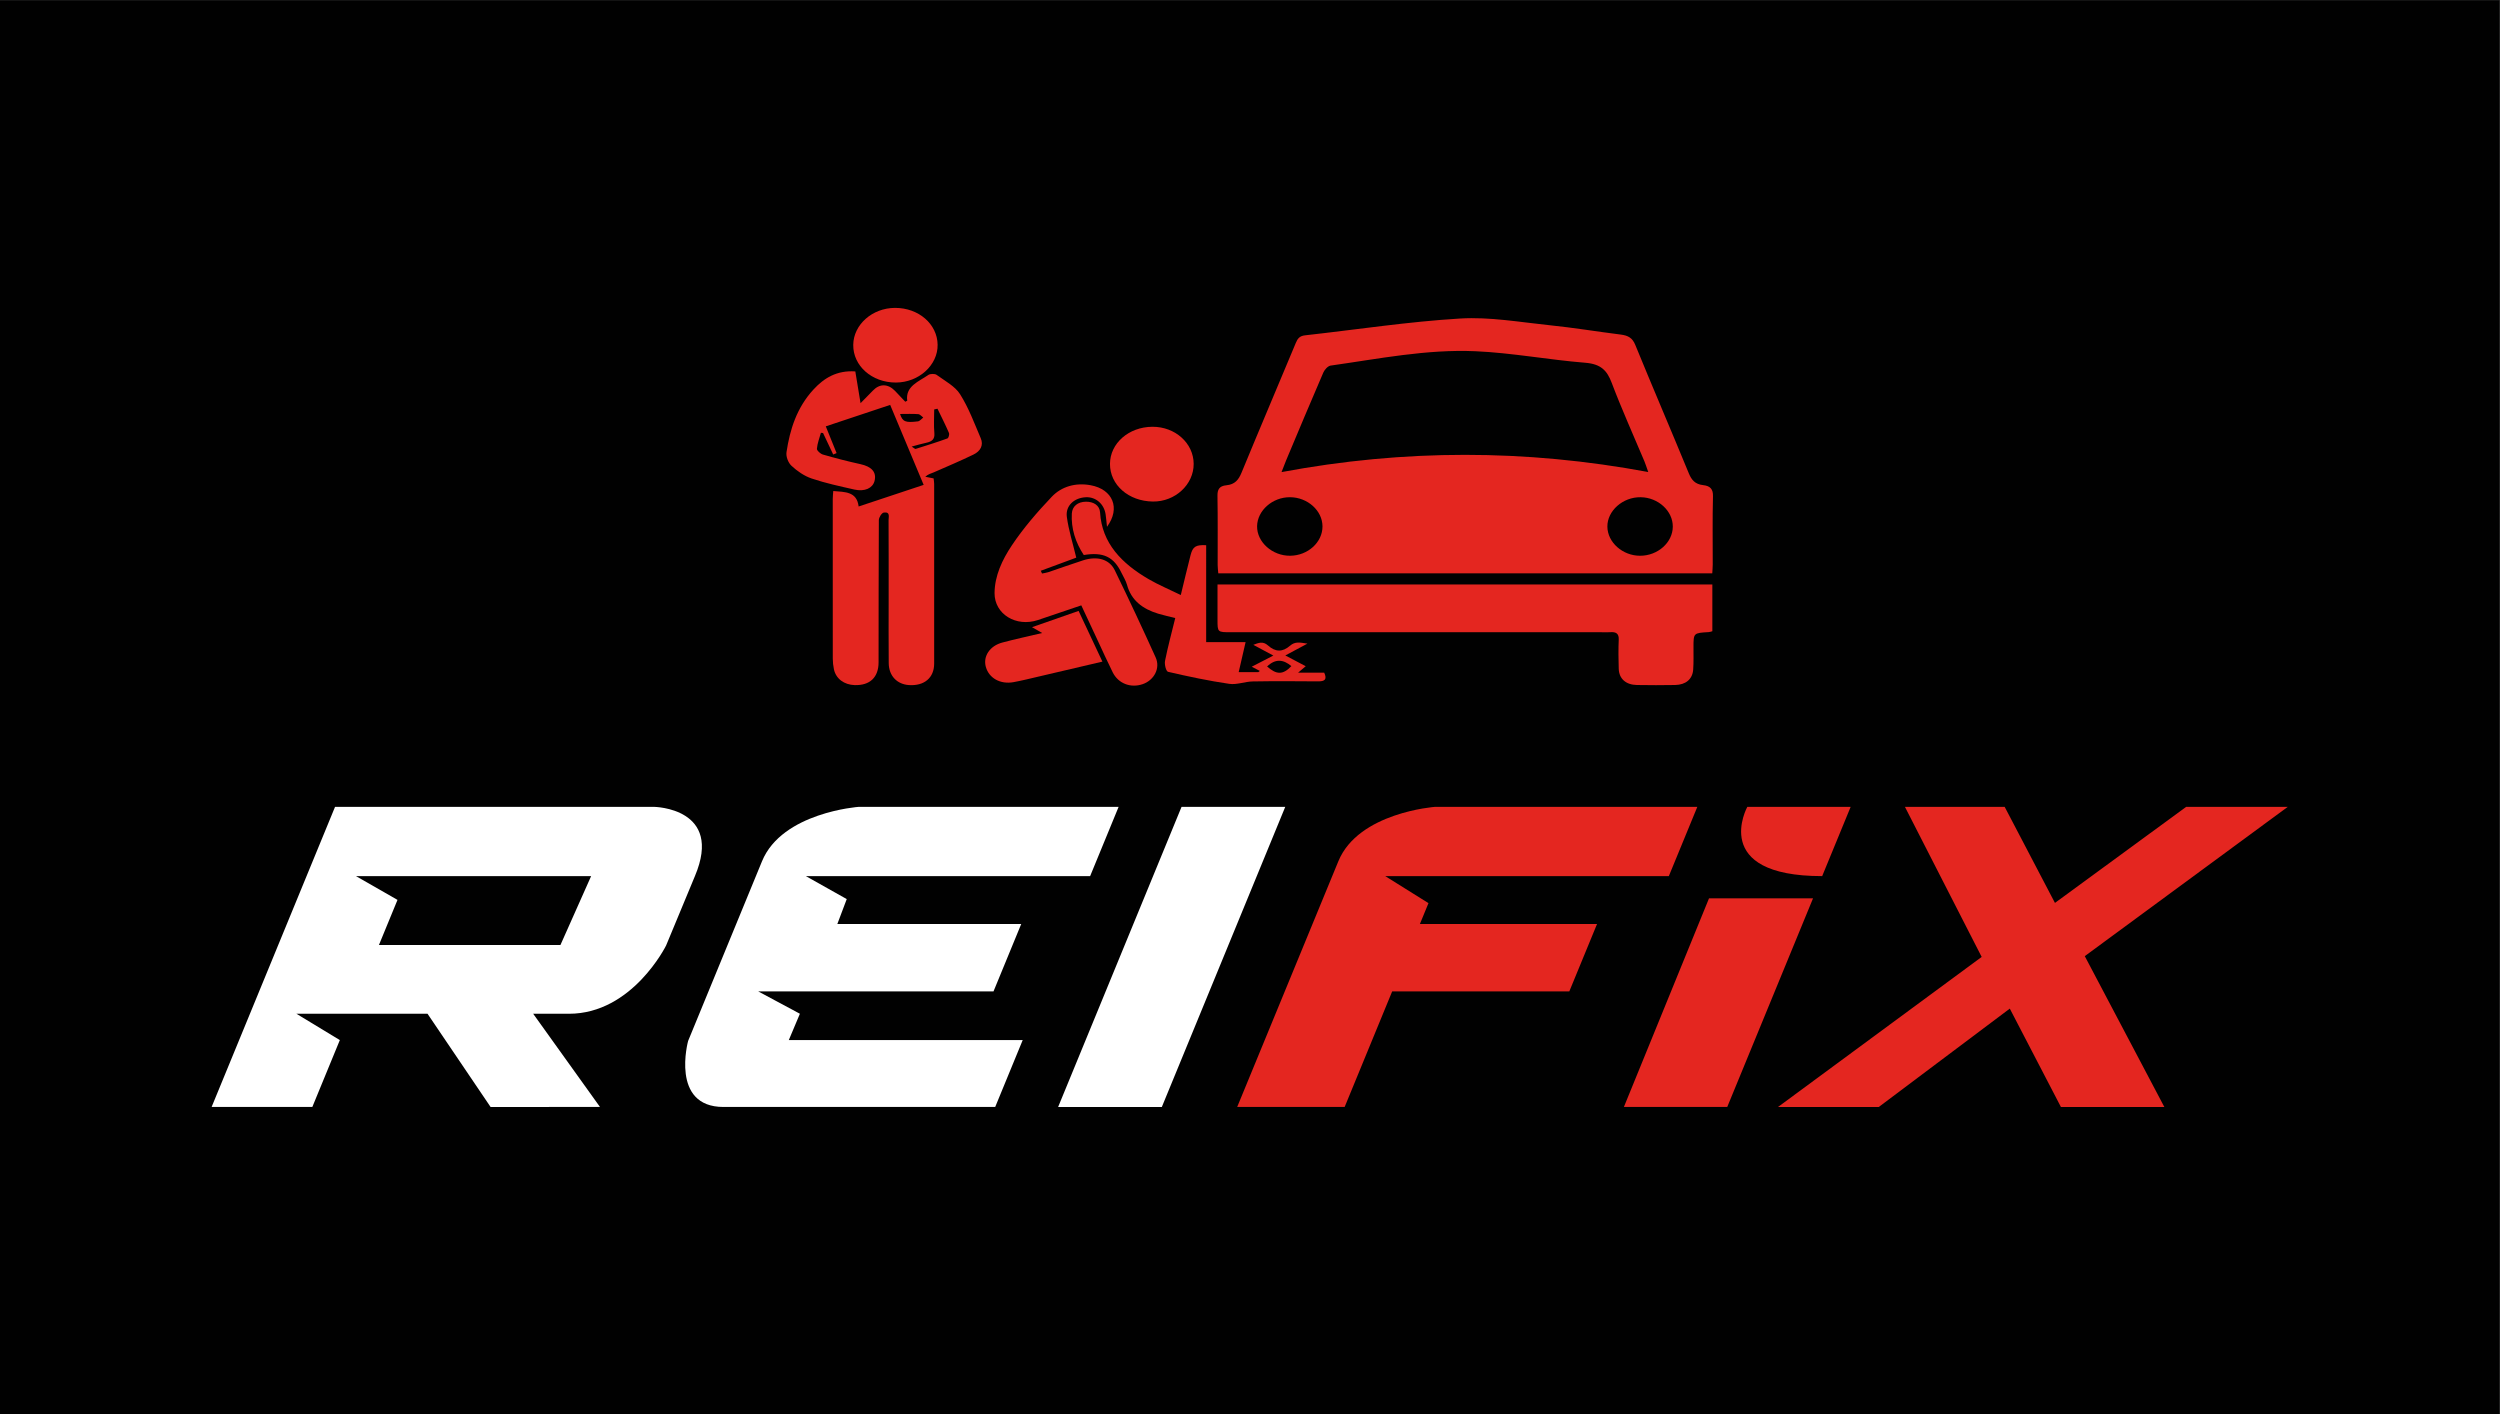
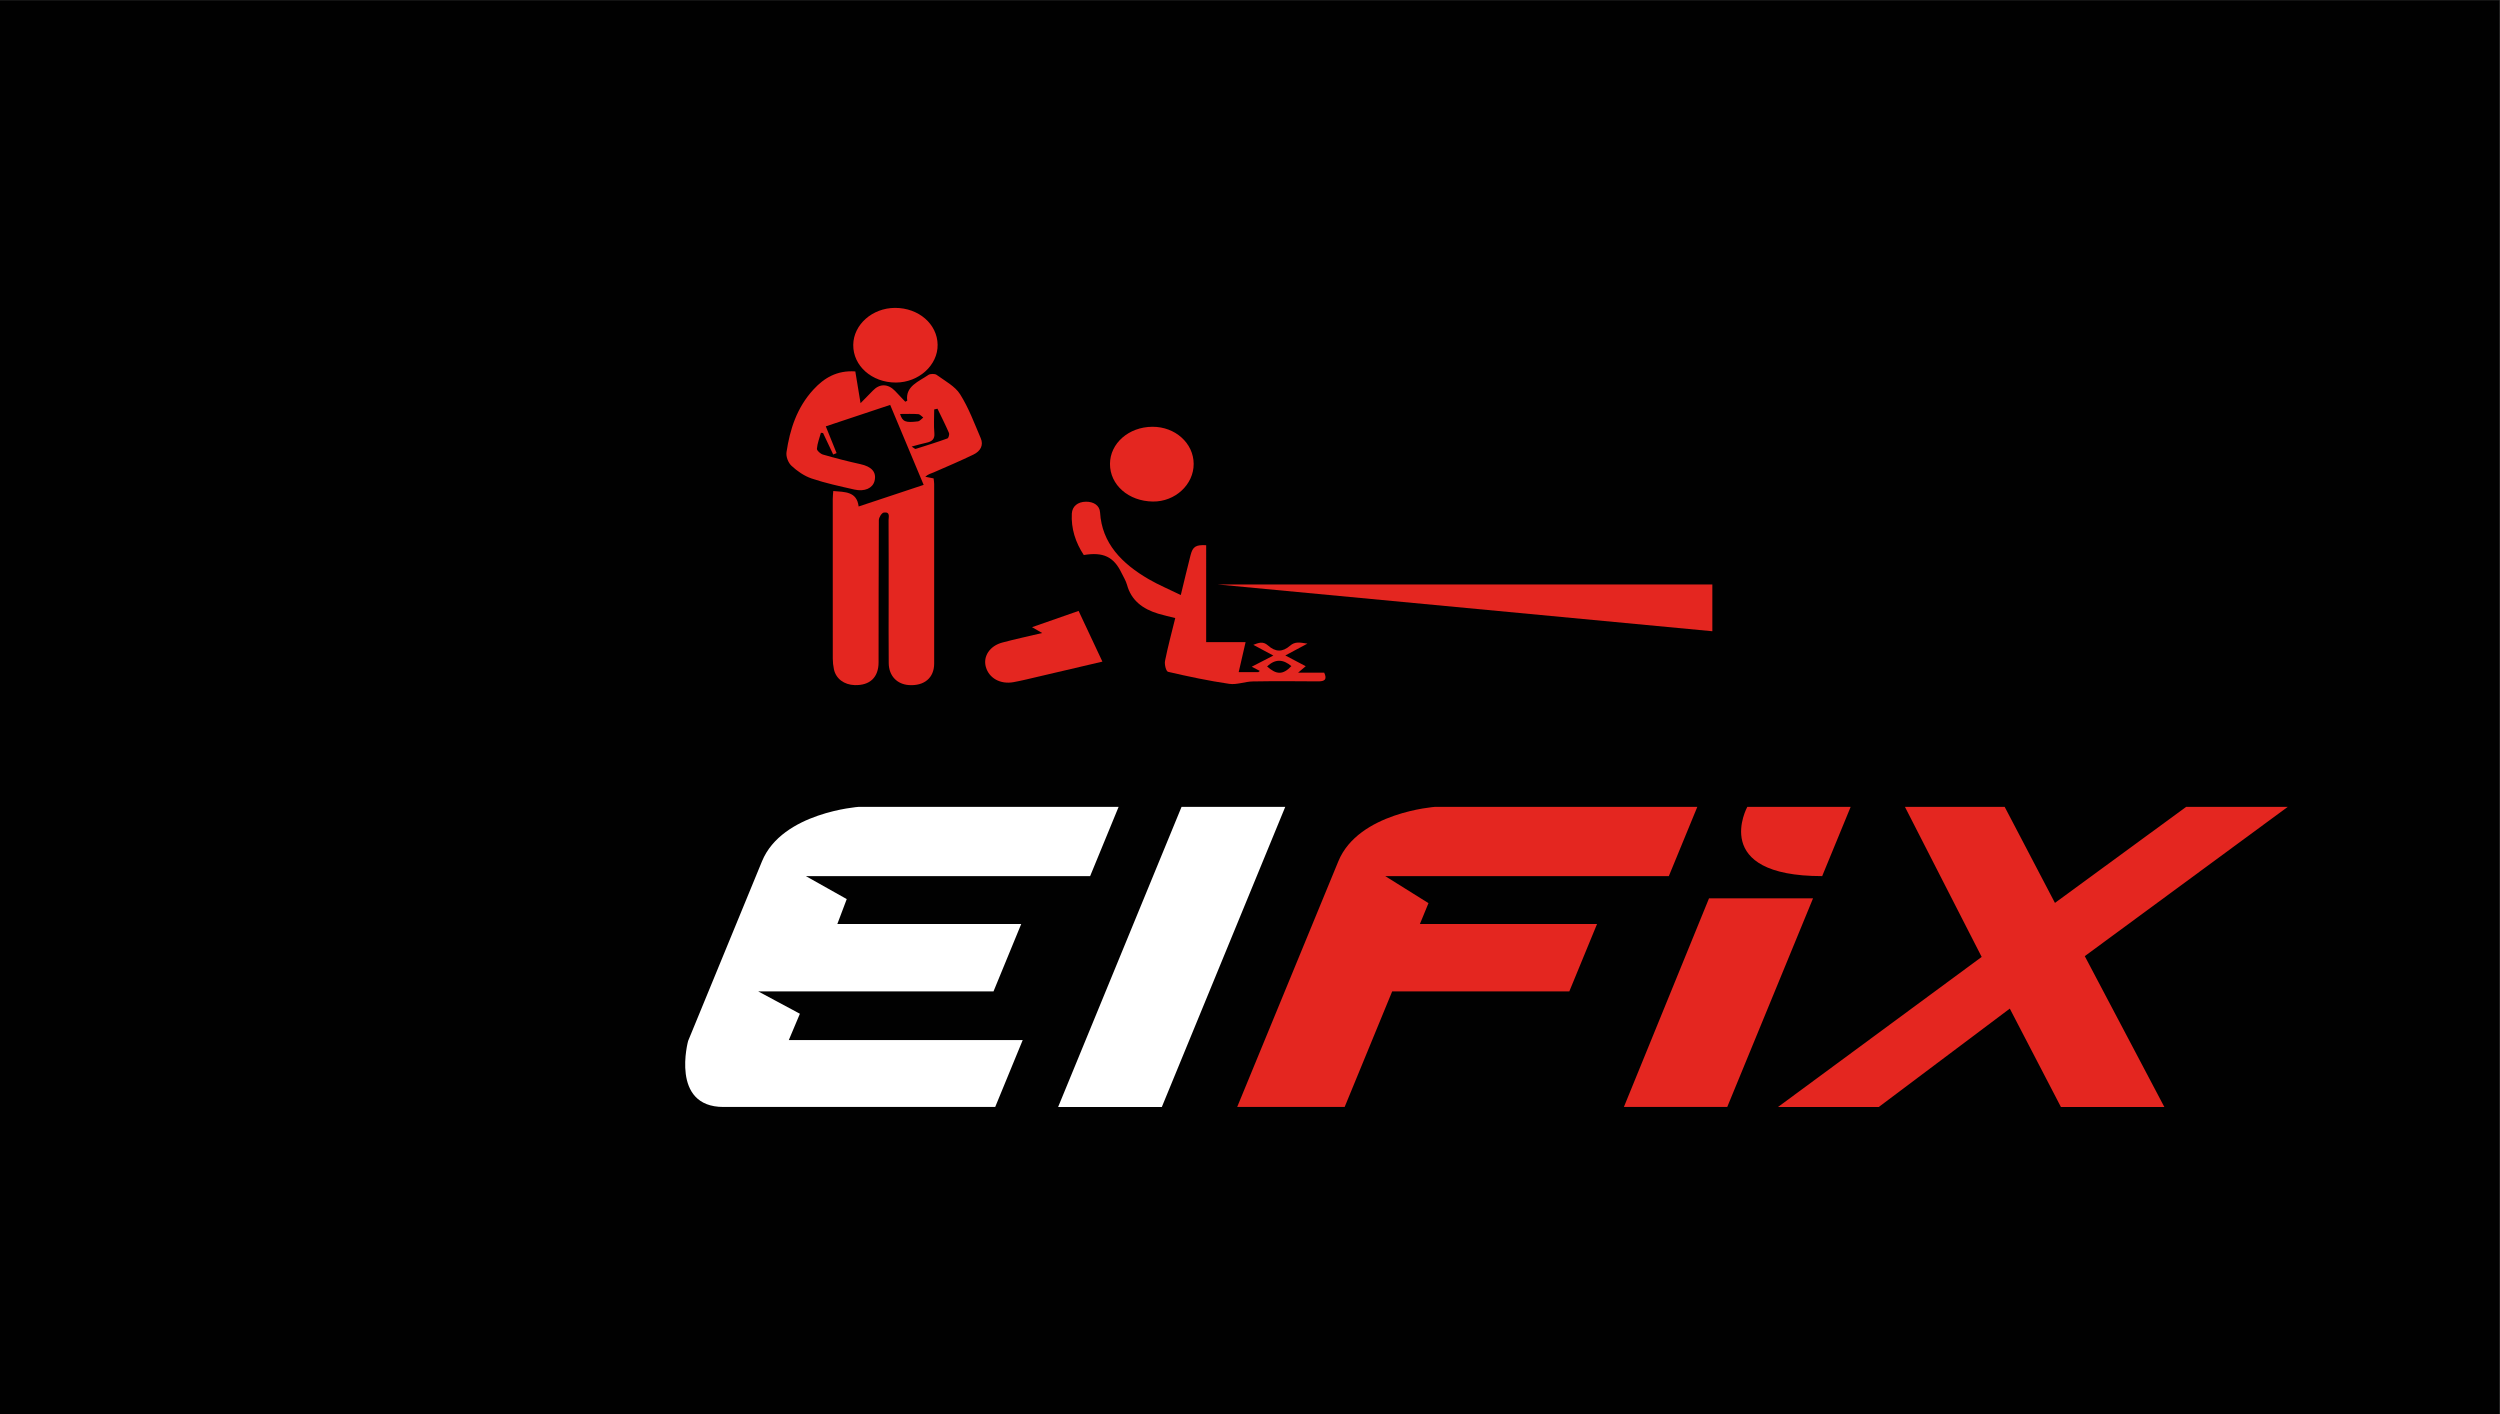
<svg xmlns="http://www.w3.org/2000/svg" xmlns:ns1="http://sodipodi.sourceforge.net/DTD/sodipodi-0.dtd" xmlns:ns2="http://www.inkscape.org/namespaces/inkscape" version="1.1" id="svg2" width="793.701" height="449.075" viewBox="0 0 793.701 449.075" ns1:docname="Logo_210mm(1).ai">
  <rect x="0" y="0" width="793.701" height="449.075" fill="#333333" stroke="none" />
  <defs id="defs6">
    <clipPath clipPathUnits="userSpaceOnUse" id="clipPath18">
      <path d="M 0,336.806 H 595.276 V 0 H 0 Z" id="path16" />
    </clipPath>
  </defs>
  <ns1:namedview id="namedview4" pagecolor="#ffffff" bordercolor="#000000" borderopacity="0.25" ns2:showpageshadow="2" ns2:pageopacity="0.0" ns2:pagecheckerboard="0" ns2:deskcolor="#d1d1d1" />
  <g id="g8" ns2:groupmode="layer" ns2:label="Logo_210mm(1)" transform="matrix(1.333,0,0,-1.333,0,449.075)">
    <path d="M 0,0 H 595.275 V 336.805 H 0 Z" style="fill:#010101;fill-opacity:1;fill-rule:nonzero;stroke:none" id="path10" />
    <g id="g12">
      <g id="g14" clip-path="url(#clipPath18)">
        <g id="g20" transform="translate(133.482,111.824)">
-           <path d="m 0,0 h -43.229 l 4.417,10.741 -9.892,5.662 h 56.01 z m 25.164,-0.12 6.862,16.523 c 6.862,16.25 -9.703,16.493 -9.703,16.493 h -76.01 l -29.394,-71.475 h 23.986 l 6.55,15.927 -10.335,6.271 h 31.222 l 15.017,-22.198 H 9.415 l -15.909,22.198 h 8.523 c 15.119,0 23.135,16.261 23.135,16.261" style="fill:#ffffff;fill-opacity:1;fill-rule:nonzero;stroke:none" id="path22" />
-         </g>
+           </g>
        <g id="g24" transform="translate(172.31,73.245)">
          <path d="m 0,0 h 64.717 l 6.55,15.927 H 15.558 l 2.643,6.272 -9.919,5.32 h 56.029 l 6.606,16.063 H 27.121 l 2.237,5.927 -9.741,5.473 h 67.711 l 6.783,16.494 H 32.199 c 0,0 -18.226,-1.299 -23.017,-12.949 L -8.423,15.718 C -8.423,15.718 -12.717,0 0,0" style="fill:#ffffff;fill-opacity:1;fill-rule:nonzero;stroke:none" id="path26" />
        </g>
        <g id="g28" transform="translate(281.409,144.72)">
          <path d="M 0,0 H 24.699 L -4.695,-71.476 h -24.699 z" style="fill:#ffffff;fill-opacity:1;fill-rule:nonzero;stroke:none" id="path30" />
        </g>
        <g id="g32" transform="translate(404.25,144.72)">
          <path d="m 0,0 -6.783,-16.494 h -67.545 l 10.299,-6.438 -2.041,-4.962 h 42.19 l -6.606,-16.062 h -42.189 l -11.317,-27.52 h -25.596 l 24.098,58.527 C -80.698,-1.299 -62.472,0 -62.472,0 Z" style="fill:#e42620;fill-opacity:1;fill-rule:nonzero;stroke:none" id="path34" />
        </g>
        <g id="g36" transform="translate(411.377,73.245)">
          <path d="M 0,0 H -24.615 L -4.341,49.69 H 20.435 Z" style="fill:#e42620;fill-opacity:1;fill-rule:nonzero;stroke:none" id="path38" />
        </g>
        <g id="g40" transform="translate(433.988,128.226)">
          <path d="M 0,0 6.783,16.494 H -17.832 C -17.832,16.494 -26.926,0 0,0" style="fill:#e42620;fill-opacity:1;fill-rule:nonzero;stroke:none" id="path42" />
        </g>
        <g id="g44" transform="translate(453.698,144.72)">
          <path d="M 0,0 H 23.756 L 35.729,-22.873 66.981,0 H 91.177 L 42.832,-35.552 61.782,-71.476 H 37.15 L 24.974,-48.05 -6.225,-71.476 h -23.999 l 48.501,35.738 z" style="fill:#e42620;fill-opacity:1;fill-rule:nonzero;stroke:none" id="path46" />
        </g>
        <g id="g48" transform="translate(214.367,238.293)">
          <path d="m 0,0 c 0.592,-1.85 1.291,-2.129 4.251,-1.759 0.464,0.058 0.852,0.598 1.276,0.916 C 5.129,-0.562 4.752,-0.071 4.332,-0.039 2.967,0.065 1.586,0 0,0 M 8.913,1.252 C 8.652,1.195 8.391,1.139 8.13,1.083 8.13,-0.802 8.002,-2.697 8.171,-4.569 8.302,-6.009 7.596,-6.575 6.2,-6.865 5.152,-7.082 4.129,-7.4 2.762,-7.762 c 0.598,-0.373 0.815,-0.6 0.928,-0.565 2.543,0.8 5.091,1.593 7.586,2.501 0.291,0.105 0.521,0.963 0.363,1.329 -0.835,1.942 -1.804,3.837 -2.726,5.749 M -15.909,-18.35 c 2.79,-0.243 5.618,-0.088 6.044,-3.682 5.261,1.749 10.259,3.411 15.485,5.148 -2.671,6.382 -5.27,12.591 -7.973,19.048 -5.163,-1.72 -10.167,-3.387 -15.335,-5.108 0.907,-2.248 1.74,-4.312 2.574,-6.377 -0.271,-0.108 -0.541,-0.217 -0.811,-0.325 -0.806,1.705 -1.611,3.41 -2.416,5.115 -0.17,0.016 -0.339,0.032 -0.509,0.048 -0.345,-1.263 -0.849,-2.516 -0.951,-3.795 -0.035,-0.445 0.828,-1.211 1.441,-1.389 2.942,-0.85 5.918,-1.623 8.921,-2.281 2.68,-0.587 3.896,-1.918 3.361,-4.009 -0.436,-1.706 -2.34,-2.601 -4.785,-2.046 -3.426,0.779 -6.889,1.517 -10.185,2.631 -1.791,0.606 -3.471,1.779 -4.81,3.03 -0.81,0.757 -1.344,2.209 -1.188,3.252 0.812,5.411 2.454,10.619 6.44,14.936 2.477,2.683 5.511,4.591 9.948,4.291 0.39,-2.369 0.782,-4.743 1.247,-7.563 1.155,1.174 2.064,2.072 2.941,2.995 1.602,1.687 3.587,1.672 5.27,-0.068 C -0.359,4.63 0.461,3.742 1.239,2.918 1.589,3.095 1.713,3.134 1.71,3.159 1.224,6.618 4.435,7.707 6.761,9.309 7.184,9.6 8.294,9.615 8.694,9.325 c 1.981,-1.436 4.411,-2.726 5.598,-4.612 2.072,-3.288 3.412,-6.953 4.932,-10.504 0.703,-1.643 -0.073,-3.067 -1.727,-3.868 -3.099,-1.501 -6.289,-2.854 -9.457,-4.239 -0.631,-0.275 -1.337,-0.416 -2.032,-1.051 0.624,-0.125 1.248,-0.25 1.982,-0.397 0.043,-0.409 0.133,-0.859 0.133,-1.309 0.008,-14.265 0.016,-28.53 0,-42.795 -0.004,-3.382 -2.348,-5.351 -5.987,-5.118 -2.862,0.183 -4.806,2.207 -4.836,5.217 -0.052,5.018 -0.016,10.038 -0.016,15.057 -10e-4,6.34 0.014,12.68 -0.021,19.02 -0.004,0.745 0.455,2.016 -1.132,1.793 -0.505,-0.071 -1.179,-1.166 -1.183,-1.795 -0.073,-11.293 -0.039,-22.587 -0.064,-33.88 -0.007,-3.587 -2.074,-5.515 -5.665,-5.419 -2.536,0.068 -4.493,1.519 -4.97,3.763 -0.178,0.837 -0.271,1.702 -0.272,2.554 -0.017,12.68 -0.013,25.36 -0.007,38.04 0,0.581 0.074,1.161 0.121,1.868" style="fill:#e42620;fill-opacity:1;fill-rule:nonzero;stroke:none" id="path50" />
        </g>
        <g id="g52" transform="translate(289.975,197.69)">
-           <path d="m 0,0 h 117.854 v -11.141 c -0.311,-0.078 -0.579,-0.19 -0.855,-0.206 -3.633,-0.214 -3.627,-0.211 -3.636,-3.579 -0.004,-1.782 0.054,-3.569 -0.072,-5.345 -0.162,-2.281 -1.756,-3.63 -4.304,-3.677 -3.031,-0.055 -6.065,-0.054 -9.096,-0.001 -2.633,0.045 -4.256,1.491 -4.333,3.859 -0.074,2.309 -0.102,4.624 -0.001,6.931 0.062,1.424 -0.578,1.914 -2.078,1.788 -0.66,-0.056 -1.331,-0.008 -1.996,-0.008 -29.437,0 -58.873,0 -88.31,0 -3.17,0 -3.171,0.003 -3.173,2.919 -0.001,2.759 0,5.519 0,8.46" style="fill:#e42620;fill-opacity:1;fill-rule:nonzero;stroke:none" id="path54" />
+           <path d="m 0,0 h 117.854 v -11.141 " style="fill:#e42620;fill-opacity:1;fill-rule:nonzero;stroke:none" id="path54" />
        </g>
        <g id="g56" transform="translate(257.532,192.713)">
-           <path d="m 0,0 c -3.592,-1.217 -6.958,-2.368 -10.333,-3.499 -5.189,-1.739 -10.355,1.41 -10.325,6.411 0.024,4.14 1.833,7.948 4.111,11.363 2.738,4.103 6.053,7.947 9.522,11.597 2.278,2.397 5.6,3.411 9.246,2.739 C 7.486,27.641 9.408,23.173 6.12,18.706 5.992,19.895 5.925,20.775 5.797,21.649 5.429,24.167 3.431,25.88 1.046,25.75 -1.709,25.599 -3.8,23.725 -3.444,21.073 -3.02,17.91 -2.023,14.808 -1.199,11.362 -3.687,10.442 -6.666,9.341 -9.645,8.24 -9.548,8.021 -9.45,7.802 -9.353,7.583 c 0.51,0.107 1.04,0.165 1.526,0.328 2.762,0.929 5.495,1.928 8.273,2.816 3.358,1.074 6.244,0.27 7.525,-2.359 3.354,-6.886 6.6,-13.816 9.745,-20.78 1.167,-2.585 -0.392,-5.436 -3.114,-6.362 -2.855,-0.972 -5.791,0.151 -7.12,2.823 -1.287,2.589 -2.465,5.22 -3.689,7.834 C 2.571,-5.508 1.353,-2.896 0,0" style="fill:#e42620;fill-opacity:1;fill-rule:nonzero;stroke:none" id="path58" />
-         </g>
+           </g>
        <g id="g60" transform="translate(301.786,178.156)">
          <path d="M 0,0 C 2.26,-2.018 3.794,-2.003 5.78,0.087 3.923,1.652 2.027,1.944 0,0 M -5.125,5.794 C -5.717,3.219 -6.22,1.034 -6.766,-1.342 h 4.682 c 0.119,0.093 0.238,0.186 0.357,0.278 -0.572,0.299 -1.145,0.597 -1.932,1.008 1.802,0.929 3.3,1.701 5.146,2.653 -1.808,0.969 -3.291,1.763 -4.773,2.557 1.245,0.459 2.267,0.954 3.51,-0.159 C 1.991,3.412 3.668,3.391 5.447,4.932 6.683,6.004 7.782,5.714 9.604,5.441 7.689,4.417 6.207,3.625 4.337,2.626 6.073,1.711 7.549,0.934 9.2,0.064 8.665,-0.389 8.196,-0.785 7.383,-1.473 h 6.22 C 14.334,-3.1 13.744,-3.56 12.134,-3.546 6.955,-3.501 1.774,-3.47 -3.403,-3.562 -5.277,-3.595 -7.219,-4.4 -8.999,-4.139 c -4.91,0.719 -9.771,1.746 -14.588,2.868 -0.484,0.113 -0.892,1.764 -0.724,2.603 0.684,3.43 1.606,6.821 2.434,10.204 -1.416,0.357 -2.734,0.64 -4.013,1.022 -3.798,1.134 -6.476,3.233 -7.464,6.853 -0.277,1.011 -0.879,1.953 -1.347,2.921 -1.829,3.78 -4.311,4.985 -8.962,4.212 -1.986,3.02 -3.044,6.318 -2.847,9.871 0.096,1.746 1.423,2.808 3.366,2.827 1.804,0.017 3.258,-0.859 3.361,-2.562 0.443,-7.329 5.141,-12.157 11.616,-15.913 2.331,-1.352 4.874,-2.415 7.61,-3.751 0.809,3.318 1.531,6.396 2.316,9.461 0.531,2.075 1.234,2.531 3.728,2.406 V 17.468 5.794 Z" style="fill:#e42620;fill-opacity:1;fill-rule:nonzero;stroke:none" id="path62" />
        </g>
        <g id="g64" transform="translate(213.365,245.78)">
          <path d="m 0,0 c -5.716,-0.005 -10.212,3.978 -10.147,8.991 0.063,4.812 4.546,8.775 9.944,8.789 C 5.423,17.796 9.877,13.943 9.948,9 10.018,4.137 5.45,0.005 0,0" style="fill:#e42620;fill-opacity:1;fill-rule:nonzero;stroke:none" id="path66" />
        </g>
        <g id="g68" transform="translate(284.297,226.408)">
          <path d="m 0,0 c 0.021,-4.926 -4.415,-9.027 -9.702,-8.968 -5.805,0.064 -10.244,3.952 -10.23,8.959 0.014,4.913 4.472,8.817 10.101,8.846 C -4.397,8.865 -0.021,4.931 0,0" style="fill:#e42620;fill-opacity:1;fill-rule:nonzero;stroke:none" id="path70" />
        </g>
        <g id="g72" transform="translate(248.209,186.128)">
          <path d="M 0,0 C -1.01,0.58 -1.578,0.907 -2.411,1.386 1.397,2.717 4.943,3.956 8.682,5.263 10.58,1.218 12.419,-2.701 14.35,-6.816 9.097,-8.048 4.044,-9.238 -1.013,-10.415 c -1.926,-0.449 -3.847,-0.931 -5.795,-1.289 -3.144,-0.578 -5.848,0.944 -6.602,3.622 -0.706,2.508 0.912,5.006 3.926,5.811 C -6.52,-1.48 -3.509,-0.833 0,0" style="fill:#e42620;fill-opacity:1;fill-rule:nonzero;stroke:none" id="path74" />
        </g>
        <g id="g76" transform="translate(390.632,204.526)">
-           <path d="m 0,0 c -4.166,-0.006 -7.76,3.182 -7.804,6.922 -0.045,3.775 3.683,7.08 7.92,7.021 C 4.306,13.885 7.81,10.671 7.778,6.918 7.745,3.153 4.207,0.006 0,0 m -85.41,19.927 c 0.54,1.38 0.807,2.11 1.109,2.829 2.931,6.965 5.842,13.936 8.843,20.877 0.291,0.673 1.074,1.565 1.751,1.661 11.438,1.614 22.858,3.931 34.482,3.419 8.745,-0.385 17.411,-2.045 26.152,-2.745 3.742,-0.299 5.193,-1.853 6.299,-4.776 2.381,-6.298 5.175,-12.471 7.791,-18.698 0.255,-0.607 0.445,-1.235 0.914,-2.552 -29.286,5.455 -58.092,5.459 -87.341,-0.015 m 2.063,-19.925 c -4.25,-0.043 -7.952,3.267 -7.883,7.049 0.069,3.739 3.681,6.914 7.842,6.893 4.192,-0.021 7.729,-3.203 7.735,-6.957 0.005,-3.781 -3.477,-6.942 -7.694,-6.985 M 17.347,14.17 c 0.045,1.688 -0.626,2.464 -2.356,2.655 -1.939,0.214 -2.765,1.262 -3.418,2.848 -4.195,10.208 -8.568,20.358 -12.742,30.572 -0.667,1.631 -1.693,2.216 -3.452,2.436 -5.63,0.704 -11.228,1.636 -16.873,2.217 -7.111,0.731 -14.319,2.032 -21.372,1.606 -12.354,-0.747 -24.619,-2.638 -36.928,-4.002 -1.343,-0.149 -1.795,-0.802 -2.215,-1.81 -4.298,-10.316 -8.683,-20.603 -12.94,-30.932 -0.675,-1.638 -1.551,-2.775 -3.572,-2.967 -1.767,-0.168 -2.174,-1.069 -2.147,-2.574 0.098,-5.48 0.034,-10.963 0.046,-16.445 0.001,-0.633 0.095,-1.266 0.151,-1.963 H 17.18 c 0.044,0.817 0.109,1.465 0.11,2.113 0.008,5.416 -0.085,10.833 0.057,16.246" style="fill:#e42620;fill-opacity:1;fill-rule:nonzero;stroke:none" id="path78" />
-         </g>
+           </g>
      </g>
    </g>
  </g>
</svg>